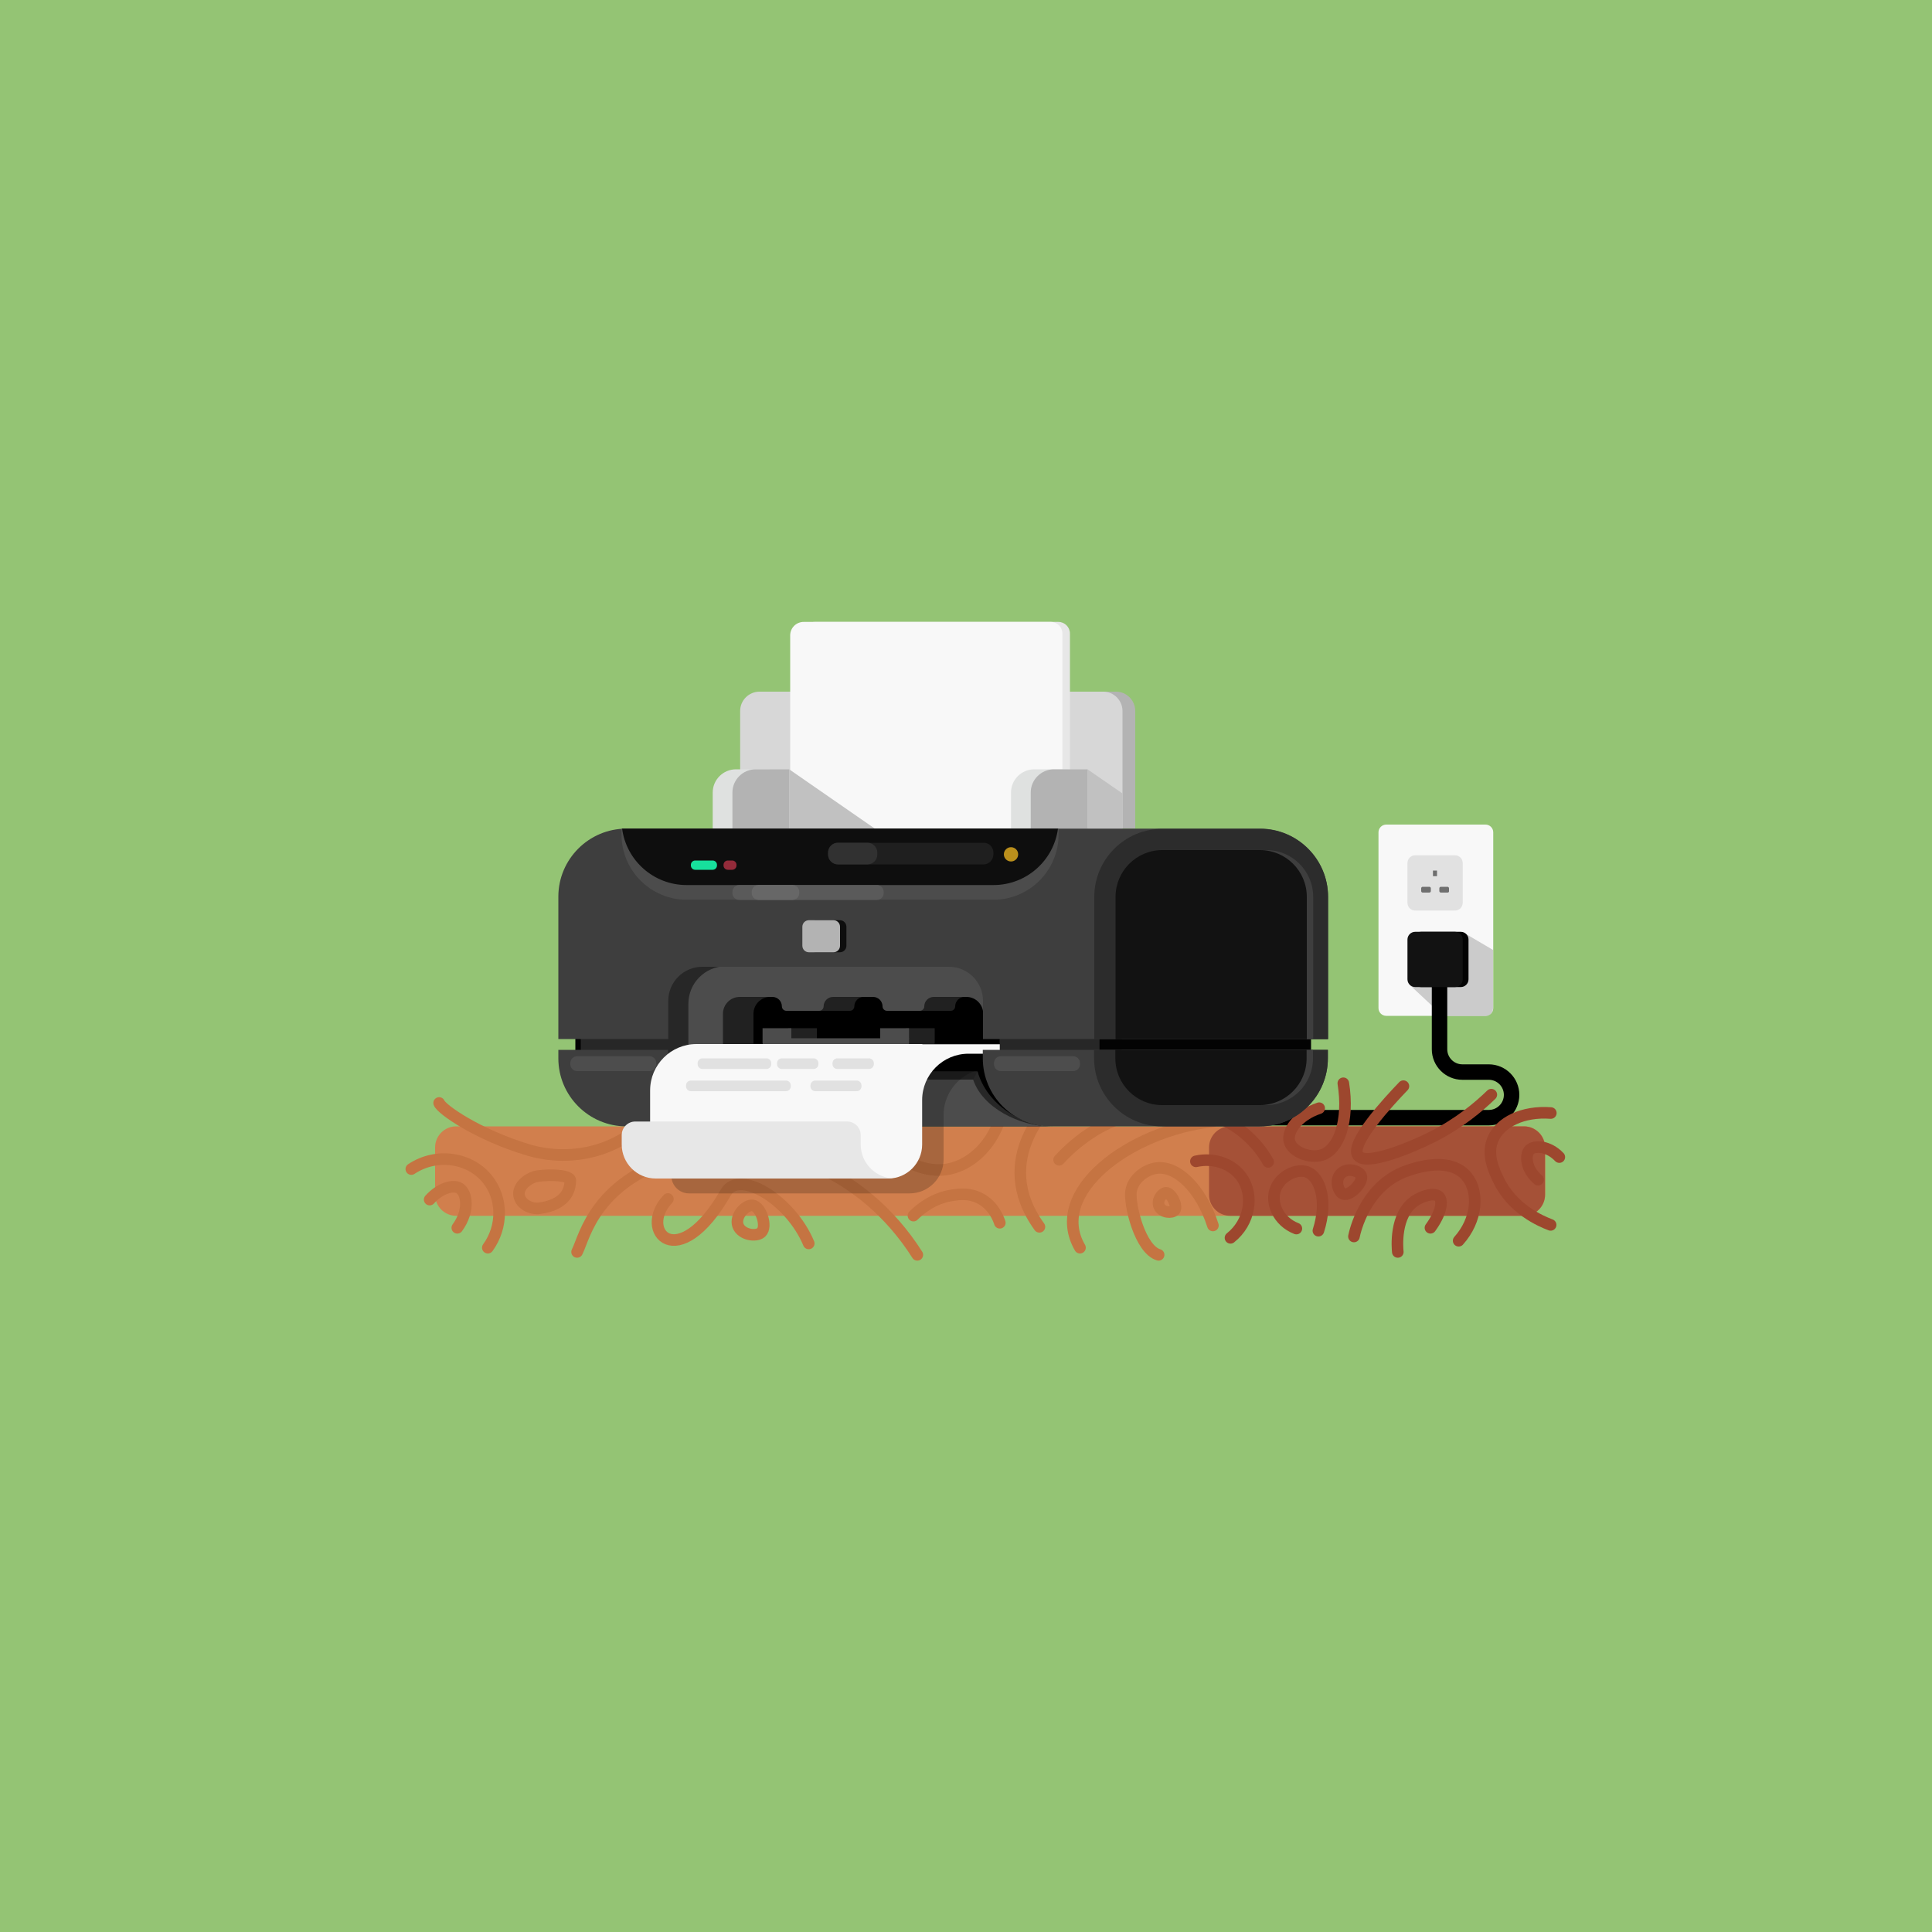
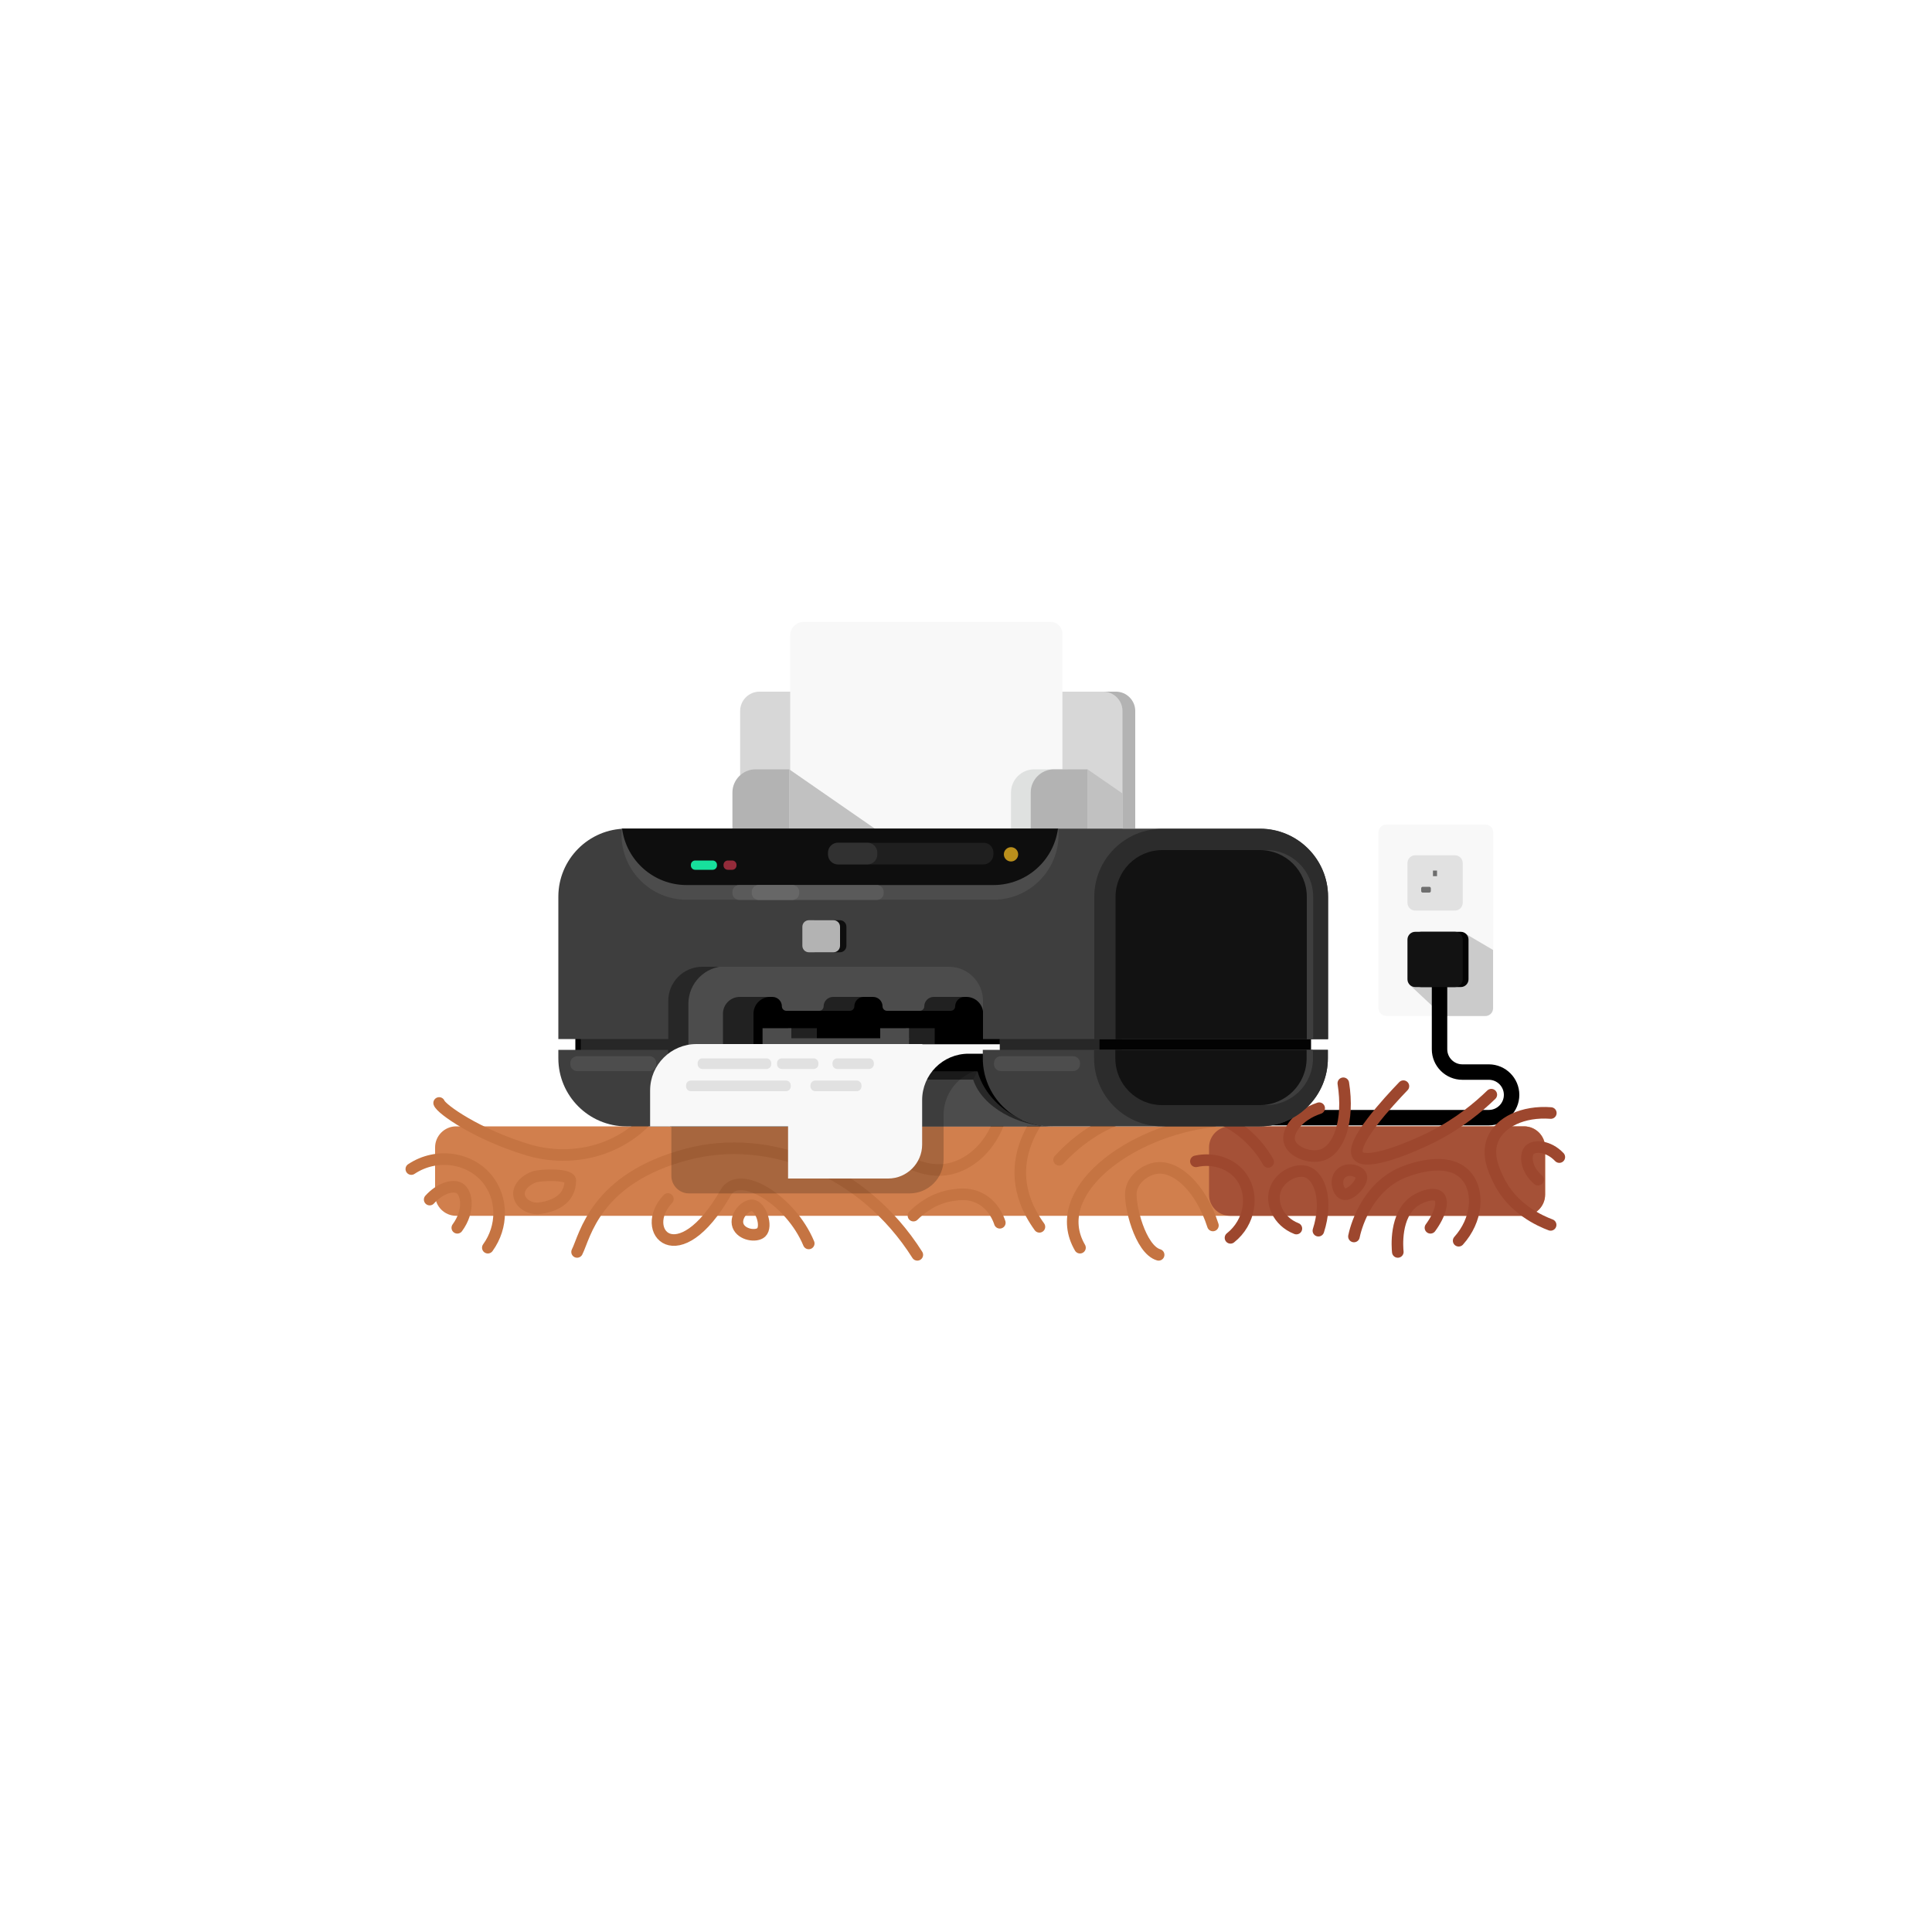
<svg xmlns="http://www.w3.org/2000/svg" clip-rule="evenodd" fill-rule="evenodd" stroke-linecap="round" stroke-linejoin="round" stroke-miterlimit="10" viewBox="0 0 1000 1000">
-   <path d="m0 0h1000v1000h-1000z" fill="#94c474" />
+   <path d="m0 0v1000h-1000z" fill="#94c474" />
  <path d="m768.9 525.8h-51.4c-2.2 0-4-1.8-4-4v-91c0-2.2 1.8-4 4-4h51.4c2.2 0 4 1.8 4 4v91c0 2.2-1.8 4-4 4z" fill="#f8f8f8" fill-rule="nonzero" />
  <path d="m729.6 509.7 17.3 16.2h21.9c2.2 0 4-1.8 4-4v-30.2l-15.8-9.3z" fill="#c1c1c1" fill-opacity=".81" fill-rule="nonzero" />
  <path d="m753.1 471.3h-20.6c-2.2 0-4-1.8-4-4v-20.6c0-2.2 1.8-4 4-4h20.6c2.2 0 4 1.8 4 4v20.6c0 2.2-1.8 4-4 4z" fill="#ddd" fill-opacity=".85" fill-rule="nonzero" />
  <path d="m756.1 510.9h-20.6c-2.2 0-4-1.8-4-4v-20.6c0-2.2 1.8-4 4-4h20.6c2.2 0 4 1.8 4 4v20.6c0 2.2-1.8 4-4 4z" fill="#030303" fill-rule="nonzero" />
  <path d="m745.1 502v41.1c0 6.5 5.3 11.8 11.8 11.8h13.7c6.5 0 11.8 5.3 11.8 11.8s-5.3 11.8-11.8 11.8h-149.6" fill="none" stroke="#000" stroke-width="8" />
  <path d="m788.8 629.3h-552.7c-6 0-10.9-4.9-10.9-10.9v-24.5c0-6 4.9-10.9 10.9-10.9h552.8c6 0 10.9 4.9 10.9 10.9v24.5c-.1 6-5 10.9-11 10.9z" fill="#d17f4d" fill-rule="nonzero" />
  <g fill="none">
    <path d="m559 645.8c-16.7-28.6 25.1-60.4 68.8-65.4" stroke="#c57442" stroke-width="6" />
    <path d="m472.8 629.2c3.1-3.1 10.2-9.2 20.5-10.6 3.4-.5 8.3-1.1 13.6 1.5 7.4 3.6 10 11 10.6 12.8" stroke="#c57442" stroke-width="6" />
    <path d="m227.3 570.9c1.1 3.2 19.8 16.4 46.1 24.3 26.3 7.8 58.1-1.5 72.6-31.9" stroke="#c57442" stroke-width="6" />
    <path d="m212.9 605.1c13.2-8.8 30.7-5.9 39.6 5.5 7.7 9.8 7.9 24.3 0 35.2" stroke="#c57442" stroke-width="6" />
    <path d="m222.4 620.9c5.2-5.8 12-7.9 15.4-5.9 4 2.4 5.3 11.8-1.1 20.5" stroke="#c57442" stroke-width="6" />
    <path d="m276.4 609.2c-3.5 1.2-8.5 4.9-7.7 9.6.7 4.5 6.2 7.2 10.5 6.6 6.6-.9 15.8-3.9 16-14.3.1-3.5-15.1-3.2-18.8-1.9z" stroke="#c57442" stroke-width="6" />
    <path d="m298.7 648c4.1-8 9.2-38.1 57.2-50.6 41.9-11 90.9 7.9 118.9 52.1" stroke="#c57442" stroke-width="6" />
    <path d="m345.7 620.6c-15.6 16.4 5.2 39.8 30-3.4 6.9-12.1 33.5 3.8 42.9 26.4" stroke="#c57442" stroke-width="6" />
    <path d="m599.7 649.5c-9.6-2.8-15.2-25.9-14.3-32.8.9-6.6 7.6-11.4 13.2-12.1 10.3-1.4 22.9 10.1 29.2 29.7" stroke="#c57442" stroke-width="6" />
    <path d="m461.5 565.2c-1.3 2.2-6.5 11.1-3.7 21.3 3.6 13 18 19.3 28.6 19.1 15.4-.3 30.2-14.4 33-34.5" stroke="#c57442" stroke-width="6" />
    <path d="m548.9 565.9c-5 4.9-36.5 33.7-10.9 69.1" stroke="#c57442" stroke-width="6" />
    <path d="m548.2 600.3c6-6.5 21.6-21.8 45.5-24.9 6.6-.9 12.5-.7 17.6 0" stroke="#c57442" stroke-width="6" />
-     <path d="m603.5 617.4c-2 .1-4.9 3.8-3.5 7 1.5 3.4 6.7 3.6 8 2 1.7-2.1-1.7-9.1-4.5-9z" stroke="#c57442" stroke-width="6" />
    <path d="m389.5 623.9c-3.6-.4-9.3 5.5-7.5 10.5 1.8 4.8 9.4 5.9 12 3.5 3.3-3.1-.2-13.5-4.5-14z" stroke="#c57442" stroke-width="6" />
  </g>
  <path d="m587.7 428.8h-197.9v-60.8c0-5.5 4.5-10 10-10h177.8c5.5 0 10 4.5 10 10v60.8z" fill="#b3b3b3" fill-rule="nonzero" />
  <path d="m581 428.8h-197.9v-60.8c0-5.5 4.5-10 10-10h177.9c5.5 0 10 4.5 10 10z" fill="#d7d7d7" fill-rule="nonzero" />
  <path d="m581 410.7-18.1-12.5v42.8h18.1z" fill="#c1c1c1" fill-rule="nonzero" />
-   <path d="m553.8 428.8h-139v-99.9c0-3.9 3.1-7 7-7h126c3.3 0 6 2.7 6 6z" fill="#e7e7e7" fill-rule="nonzero" />
  <path d="m549.9 428.8h-140.9v-99.9c0-3.9 3.1-7 7-7h127.9c3.3 0 6 2.7 6 6z" fill="#f8f8f8" fill-rule="nonzero" />
-   <path d="m398.3 441h-29.4v-30.8c0-6.6 5.4-12 12-12h17.4z" fill="#dfe1e0" fill-rule="nonzero" />
  <path d="m408.5 441h-29.4v-30.8c0-6.6 5.4-12 12-12h17.4z" fill="#b3b3b3" fill-rule="nonzero" />
  <path d="m552.7 441h-29.4v-30.8c0-6.6 5.4-12 12-12h17.4z" fill="#dfe1e0" fill-rule="nonzero" />
  <path d="m562.9 441h-29.4v-30.8c0-6.6 5.4-12 12-12h17.4z" fill="#b3b3b3" fill-rule="nonzero" />
  <path d="m408.5 398.2 61.8 42.8h-43.7-18.1z" fill="#c1c1c1" fill-rule="nonzero" />
  <path d="m297.8 524.2h380.8v33.5h-380.8z" fill="#030303" />
  <path d="m300.6 483.4h268.5v81.4h-268.5z" fill="#272727" />
  <path d="m529.3 580.4h-165.8v-66.1h153.9v35.8l11.9 7.4z" fill-rule="nonzero" />
  <path d="m523.1 500.1h-131.5c-10.8 0-19.5 8.7-19.5 19.5v39h17.9v-33.9c0-4.8 3.9-8.7 8.7-8.7h16.9c2.7 0 4.9 2.2 4.9 4.9v2.3h19.4c1.3 0 2.3-1.1 2.3-2.3 0-2.7 2.2-4.9 4.9-4.9h20.7c2.7 0 4.9 2.2 4.9 4.9v2.3h19.4c1.3 0 2.3-1.1 2.3-2.3 0-2.7 2.2-4.9 4.9-4.9h16.9c4.8 0 8.7 3.9 8.7 8.7v10h17.9v-15.1c-.2-10.8-8.9-19.5-19.7-19.5z" fill="#212121" fill-rule="nonzero" />
  <path d="m507.3 500.1h-131.5c-10.8 0-19.5 8.7-19.5 19.5v39h17.9v-33.9c0-4.8 3.9-8.7 8.7-8.7h16.9c2.7 0 4.9 2.2 4.9 4.9 0 1.3 1.1 2.3 2.3 2.3h17c1.3 0 2.3-1.1 2.3-2.3 0-2.7 2.2-4.9 4.9-4.9h20.7c2.7 0 4.9 2.2 4.9 4.9 0 1.3 1.1 2.3 2.3 2.3h17c1.3 0 2.3-1.1 2.3-2.3 0-2.7 2.2-4.9 4.9-4.9h16.9c4.8 0 8.7 3.9 8.7 8.7v10h17.9v-15.1c0-10.8-8.8-19.5-19.5-19.5z" fill="#4c4c4c" fill-rule="nonzero" />
  <path d="m506 554.6h-159.2v28.4h198.1c-16 0-34.1-11.3-38.9-28.4z" fill="#272727" fill-rule="nonzero" />
  <path d="m503.7 558.8 2.2-4.2h-24.6l-2.6 5.8z" fill="#212121" fill-rule="nonzero" />
  <path d="m503.7 558.8h-158v24.2h198.1c-16 0-35.3-9.6-40.1-24.2z" fill="#4c4c4c" fill-rule="nonzero" />
  <path d="m488.4 548.2h-116.9c-13.2 0-24 10.7-24 24v36.4c0 5 4.1 9.1 9.1 9.1h114.2c9.7 0 17.6-7.9 17.6-17.6v-23c0-13.2 10.7-24 24-24h7.7v-4.9z" fill="#020202" fill-opacity=".2" fill-rule="nonzero" />
  <path d="m652.2 428.9h-328c-19.4 0-35.2 15.8-35.2 35.2v73.7h56.9v-19.8c0-9.7 7.9-17.6 17.6-17.6h127.7c9.7 0 17.6 7.9 17.6 17.6v19.8h178.6v-73.7c0-19.4-15.8-35.2-35.2-35.2z" fill="#3e3e3e" fill-rule="nonzero" />
  <path d="m687.4 537.9v-73.7c0-19.4-15.8-35.2-35.2-35.2h-50.6c-19.4 0-35.2 15.8-35.2 35.2v73.7z" fill="#2c2c2c" fill-rule="nonzero" />
  <path d="m679.7 537.9v-73.7c0-13.4-10.9-24.2-24.2-24.2h-50.6c-13.4 0-24.2 10.9-24.2 24.2v73.7z" fill="#3e3e3e" fill-rule="nonzero" />
  <path d="m676.4 537.9v-73.7c0-13.4-10.9-24.2-24.2-24.2h-50.6c-13.4 0-24.2 10.9-24.2 24.2v73.7z" fill="#121212" fill-rule="nonzero" />
  <path d="m788.8 629.3h-152.1c-6 0-10.9-4.9-10.9-10.9v-24.5c0-6 4.9-10.9 10.9-10.9h152.1c6 0 10.9 4.9 10.9 10.9v24.5c0 6-4.9 10.9-10.9 10.9z" fill="#a55137" fill-rule="nonzero" />
  <path d="m407.9 532.2h14.9v8.3h-14.9z" fill="#212121" />
  <path d="m468.9 532.2h14.9v8.3h-14.9z" fill="#212121" />
  <path d="m394.7 532.2h14.9v8.3h-14.9z" fill="#4c4c4c" />
  <path d="m455.6 532.2h14.9v5.7h-14.9z" fill="#4c4c4c" />
  <path d="m409.6 537.4h60.9v3.1h-60.9z" fill="#4c4c4c" />
  <path d="m548 428.9h-226.3v3.1c0 18.6 15.1 33.7 33.7 33.7h158.8c18.6 0 33.7-15.1 33.7-33.7v-3.1z" fill="#4c4c4c" fill-rule="nonzero" />
  <path d="m355.4 458.1h158.8c17.1 0 31.2-12.7 33.4-29.2h-225.6c2.2 16.5 16.3 29.2 33.4 29.2z" fill="#0e0e0e" fill-rule="nonzero" />
  <path d="m368.9 450.2h-9.1c-1.2 0-2.2-1-2.2-2.2v-.4c0-1.2 1-2.2 2.2-2.2h9.1c1.2 0 2.2 1 2.2 2.2v.4c0 1.2-1 2.2-2.2 2.2z" fill="#17e09c" fill-rule="nonzero" />
  <path d="m379 450.2h-2.3c-1.2 0-2.2-1-2.2-2.2v-.4c0-1.2 1-2.2 2.2-2.2h2.3c1.2 0 2.2 1 2.2 2.2v.4c0 1.2-1 2.2-2.2 2.2z" fill="#932b3a" fill-rule="nonzero" />
  <path d="m509.1 447.4h-75.4c-2.8 0-5.1-2.3-5.1-5.1v-1c0-2.8 2.3-5.1 5.1-5.1h75.4c2.8 0 5.1 2.3 5.1 5.1v1c-.1 2.8-2.3 5.1-5.1 5.1z" fill="#1f1f1f" fill-rule="nonzero" />
  <path d="m449 447.4h-15.3c-2.8 0-5.1-2.3-5.1-5.1v-1c0-2.8 2.3-5.1 5.1-5.1h15.3c2.8 0 5.1 2.3 5.1 5.1v1c0 2.8-2.3 5.1-5.1 5.1z" fill="#313131" fill-rule="nonzero" />
  <path d="m453.9 465.8h-71.3c-1.9 0-3.5-1.6-3.5-3.5v-.7c0-1.9 1.6-3.5 3.5-3.5h71.3c1.9 0 3.5 1.6 3.5 3.5v.7c0 1.9-1.6 3.5-3.5 3.5z" fill="#5a5a5a" fill-rule="nonzero" />
  <path d="m410.2 465.8h-17.6c-1.9 0-3.5-1.6-3.5-3.5v-.7c0-1.9 1.6-3.5 3.5-3.5h17.6c1.9 0 3.5 1.6 3.5 3.5v.7c0 1.9-1.6 3.5-3.5 3.5z" fill="#676767" fill-rule="nonzero" />
  <path d="m345.9 543.4h-56.9v4.4c0 19.4 15.8 35.2 35.2 35.2h21.6v-39.6z" fill="#3e3e3e" fill-rule="nonzero" />
  <path d="m336.2 554.4h-37.5c-1.9 0-3.5-1.6-3.5-3.5v-.7c0-1.9 1.6-3.5 3.5-3.5h37.5c1.9 0 3.5 1.6 3.5 3.5v.7c0 1.9-1.6 3.5-3.5 3.5z" fill="#4d4d4d" fill-rule="nonzero" />
  <circle cx="523.3" cy="442.2" fill="#ba8f1c" r="3.7" />
  <path d="m477.4 540.4h-116.9c-13.2 0-24 10.7-24 24v18.6h71.4v27h51.8c9.7 0 17.6-7.9 17.6-17.6v-23c0-13.2 10.7-24 24-24h16.2v-4.9h-40.1z" fill="#f8f8f8" fill-rule="nonzero" />
  <path d="m396.7 553.3h-33.1c-1.4 0-2.5-1.1-2.5-2.5v-.5c0-1.4 1.1-2.5 2.5-2.5h33.1c1.4 0 2.5 1.1 2.5 2.5v.5c0 1.4-1.1 2.5-2.5 2.5z" fill="#ddd" fill-opacity=".85" fill-rule="nonzero" />
  <path d="m421.1 553.3h-16.4c-1.4 0-2.5-1.1-2.5-2.5v-.5c0-1.4 1.1-2.5 2.5-2.5h16.4c1.4 0 2.5 1.1 2.5 2.5v.5c0 1.4-1.1 2.5-2.5 2.5z" fill="#ddd" fill-opacity=".85" fill-rule="nonzero" />
  <path d="m449.8 553.3h-16.4c-1.4 0-2.5-1.1-2.5-2.5v-.5c0-1.4 1.1-2.5 2.5-2.5h16.4c1.4 0 2.5 1.1 2.5 2.5v.5c0 1.4-1.2 2.5-2.5 2.5z" fill="#ddd" fill-opacity=".85" fill-rule="nonzero" />
  <path d="m406.8 564.8h-49.2c-1.4 0-2.5-1.1-2.5-2.5v-.5c0-1.4 1.1-2.5 2.5-2.5h49.2c1.4 0 2.5 1.1 2.5 2.5v.5c0 1.4-1.1 2.5-2.5 2.5z" fill="#ddd" fill-opacity=".85" fill-rule="nonzero" />
  <path d="m443.4 564.8h-21.4c-1.4 0-2.5-1.1-2.5-2.5v-.5c0-1.4 1.1-2.5 2.5-2.5h21.4c1.4 0 2.5 1.1 2.5 2.5v.5c0 1.4-1.1 2.5-2.5 2.5z" fill="#ddd" fill-opacity=".85" fill-rule="nonzero" />
-   <path d="m445.5 592.4v-4.9c0-3.9-3.2-7-7-7h-109.7c-3.9 0-7 3.2-7 7v4.9c0 9.7 7.9 17.6 17.6 17.6h123.3c-9.6-.3-17.2-8.1-17.2-17.6z" fill="#e7e7e7" fill-rule="nonzero" />
  <path d="m700.8 640c.6-3 5.6-24.6 24.9-33 1.9-.8 24-10.1 33.7 2.2 6.3 8 5.2 22.3-4.4 33" fill="none" stroke="#9d472e" stroke-width="6" />
  <path d="m723.5 648c-.2-2-1.8-19.2 8.8-26.4 3.7-2.5 10.1-4.6 12.5-2.2s.8 9-4.4 16.1" fill="none" stroke="#9d472e" stroke-width="6" />
  <path d="m726.4 562.2c-7.4 7.7-28 29.8-23.5 35.9 4.1 5.6 27.4-4.1 38.2-9.5 14.3-7.2 24.4-15.8 30.8-22" fill="none" stroke="#9d472e" stroke-width="6" />
  <path d="m802.7 576.1c-14.4-1.1-26.4 4.7-30.1 13.9-3.1 7.8.7 15.9 2.9 20.5 7.2 15.2 21.8 21.5 27.1 23.5" fill="none" stroke="#9d472e" stroke-width="6" />
  <path d="m807.1 598.9c-5.6-5.9-12.9-6.2-15.4-3.7-2.5 2.6-1.9 10.1 4.4 15.4" fill="none" stroke="#9d472e" stroke-width="6" />
  <path d="m671 635.9c-9.5-3.7-13.7-13.6-10.6-20.9 2.7-6.5 10.9-10.3 16.1-8.4 6.7 2.4 10.9 14.9 5.9 30.4" fill="none" stroke="#9d472e" stroke-width="6" />
  <path d="m619 601.1c9.4-2.1 18.9 1.3 23.8 8.4 6.3 9.1 4.3 23.1-5.9 31.2" fill="none" stroke="#9d472e" stroke-width="6" />
  <path d="m682.8 573.6c-11.1 3.7-16.8 11.9-15.4 17.2 1.5 5.6 10.8 9 16.9 7 8.7-2.8 14.1-17.7 11-37.1" fill="none" stroke="#9d472e" stroke-width="6" />
  <path d="m693.8 607.7c-3.1 3.5-1 9.4 1.5 10.3 3.5 1.3 10.6-6.2 9.2-9.5-1.1-2.6-7.4-4.5-10.7-.8z" fill="none" stroke="#9d472e" stroke-width="6" />
  <path d="m656.4 601.4c-1.8-3.3-11.2-19.2-30.8-24.6" fill="none" stroke="#9d472e" stroke-width="6" />
  <path d="m508.7 543.4v4.4c0 19.4 15.8 35.2 35.2 35.2h108.2c19.4 0 35.2-15.8 35.2-35.2v-4.4z" fill="#3e3e3e" fill-rule="nonzero" />
  <path d="m566.3 543.4v4.4c0 19.4 15.8 35.2 35.2 35.2h50.6c19.4 0 35.2-15.8 35.2-35.2v-4.4z" fill="#2c2c2c" fill-rule="nonzero" />
  <path d="m580.6 543.4v4.4c0 13.4 10.9 24.2 24.2 24.2h50.6c13.4 0 24.2-10.9 24.2-24.2v-4.4z" fill="#3e3e3e" fill-rule="nonzero" />
  <path d="m577.3 543.4v4.4c0 13.4 10.9 24.2 24.2 24.2h50.6c13.4 0 24.2-10.9 24.2-24.2v-4.4z" fill="#121212" fill-rule="nonzero" />
  <path d="m555.5 554.4h-37.5c-1.9 0-3.5-1.6-3.5-3.5v-.7c0-1.9 1.6-3.5 3.5-3.5h37.5c1.9 0 3.5 1.6 3.5 3.5v.7c0 1.9-1.6 3.5-3.5 3.5z" fill="#4d4d4d" fill-rule="nonzero" />
  <path d="m434.7 492.9h-12.7c-1.9 0-3.4-1.5-3.4-3.4v-9.8c0-1.9 1.5-3.4 3.4-3.4h12.7c1.9 0 3.4 1.5 3.4 3.4v9.8c0 1.9-1.5 3.4-3.4 3.4z" fill="#0e0e0e" fill-rule="nonzero" />
  <path d="m431.4 492.9h-12.7c-1.9 0-3.4-1.5-3.4-3.4v-9.8c0-1.9 1.5-3.4 3.4-3.4h12.7c1.9 0 3.4 1.5 3.4 3.4v9.8c0 1.9-1.5 3.4-3.4 3.4z" fill="#b3b3b3" fill-rule="nonzero" />
  <g fill="#0e0e0e" fill-rule="nonzero" opacity=".54">
    <path d="m739.8 462h-3.4c-.5 0-.8-.4-.8-.8v-1.4c0-.5.4-.8.8-.8h3.4c.5 0 .8.4.8.8v1.4c0 .5-.4.8-.8.8z" />
-     <path d="m749.2 462h-3.4c-.5 0-.8-.4-.8-.8v-1.4c0-.5.4-.8.8-.8h3.4c.5 0 .8.4.8.8v1.4c.1.5-.3.8-.8.8z" />
  </g>
  <path d="m741.7 450.6h2.1v2.9h-2.1z" fill="#0e0e0e" fill-opacity=".54" />
  <path d="m753.1 510.9h-20.6c-2.2 0-4-1.8-4-4v-20.6c0-2.2 1.8-4 4-4h20.6c2.2 0 4 1.8 4 4v20.6c0 2.2-1.8 4-4 4z" fill="#121212" fill-rule="nonzero" />
</svg>